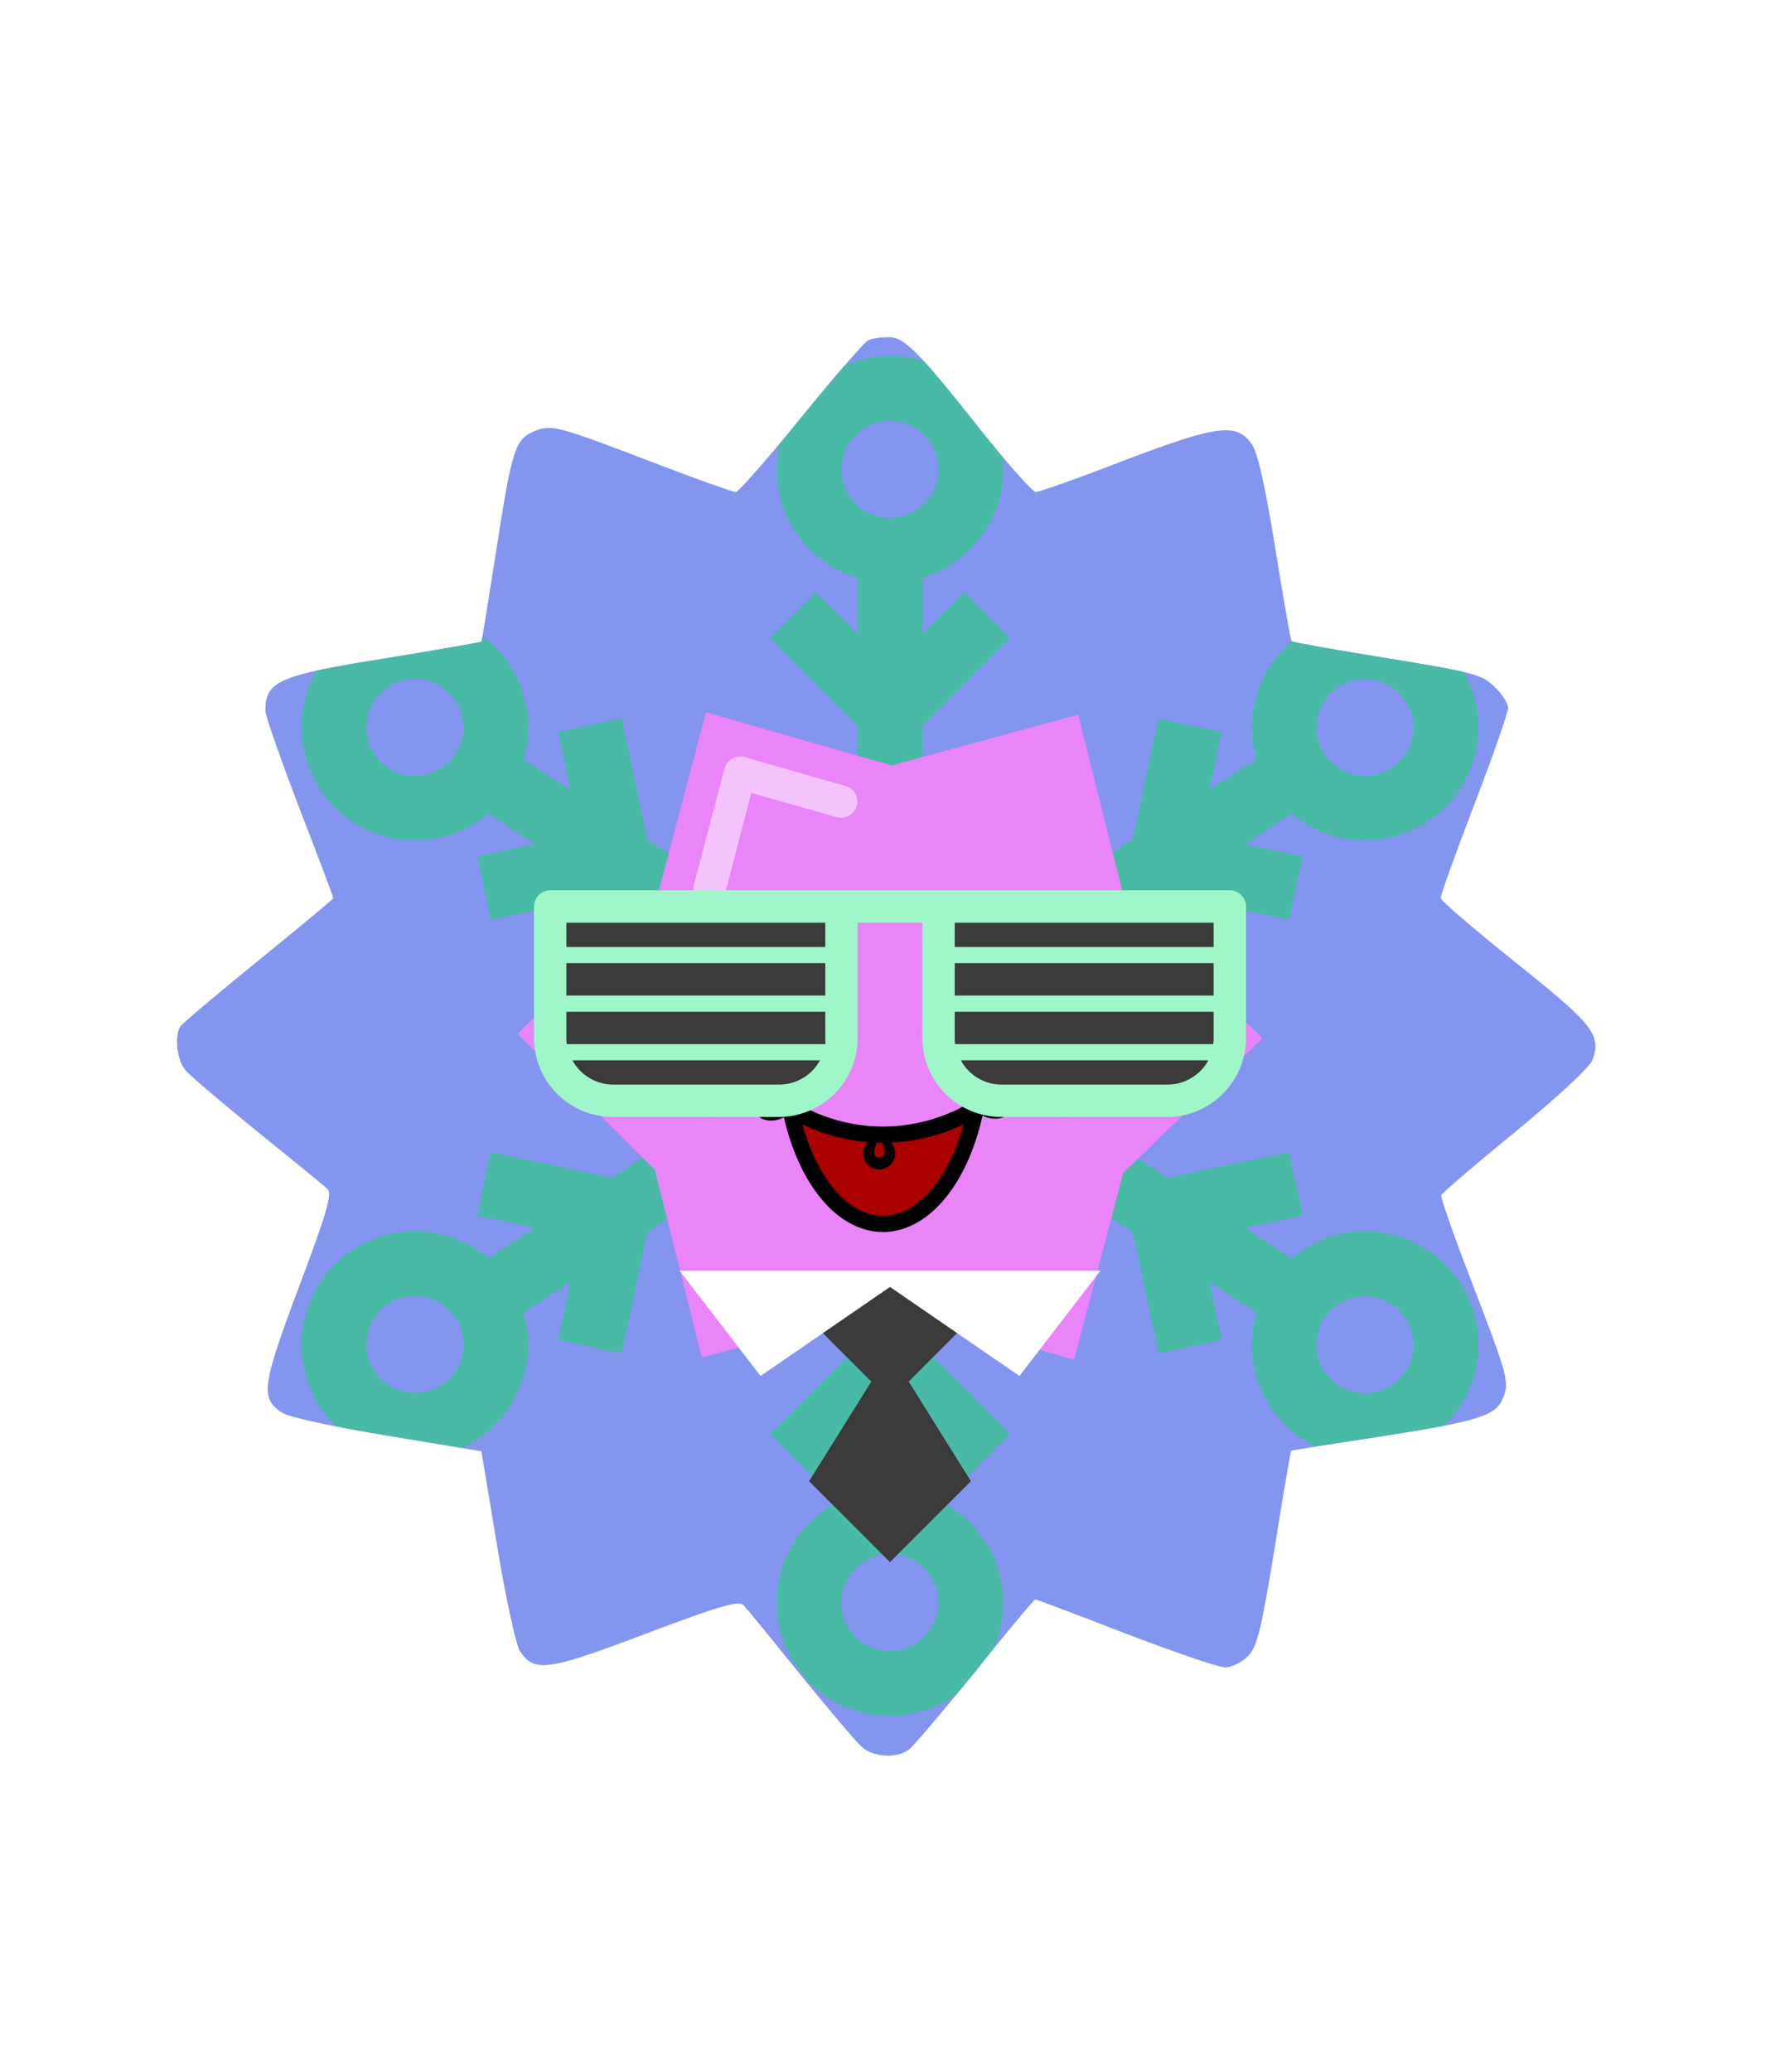
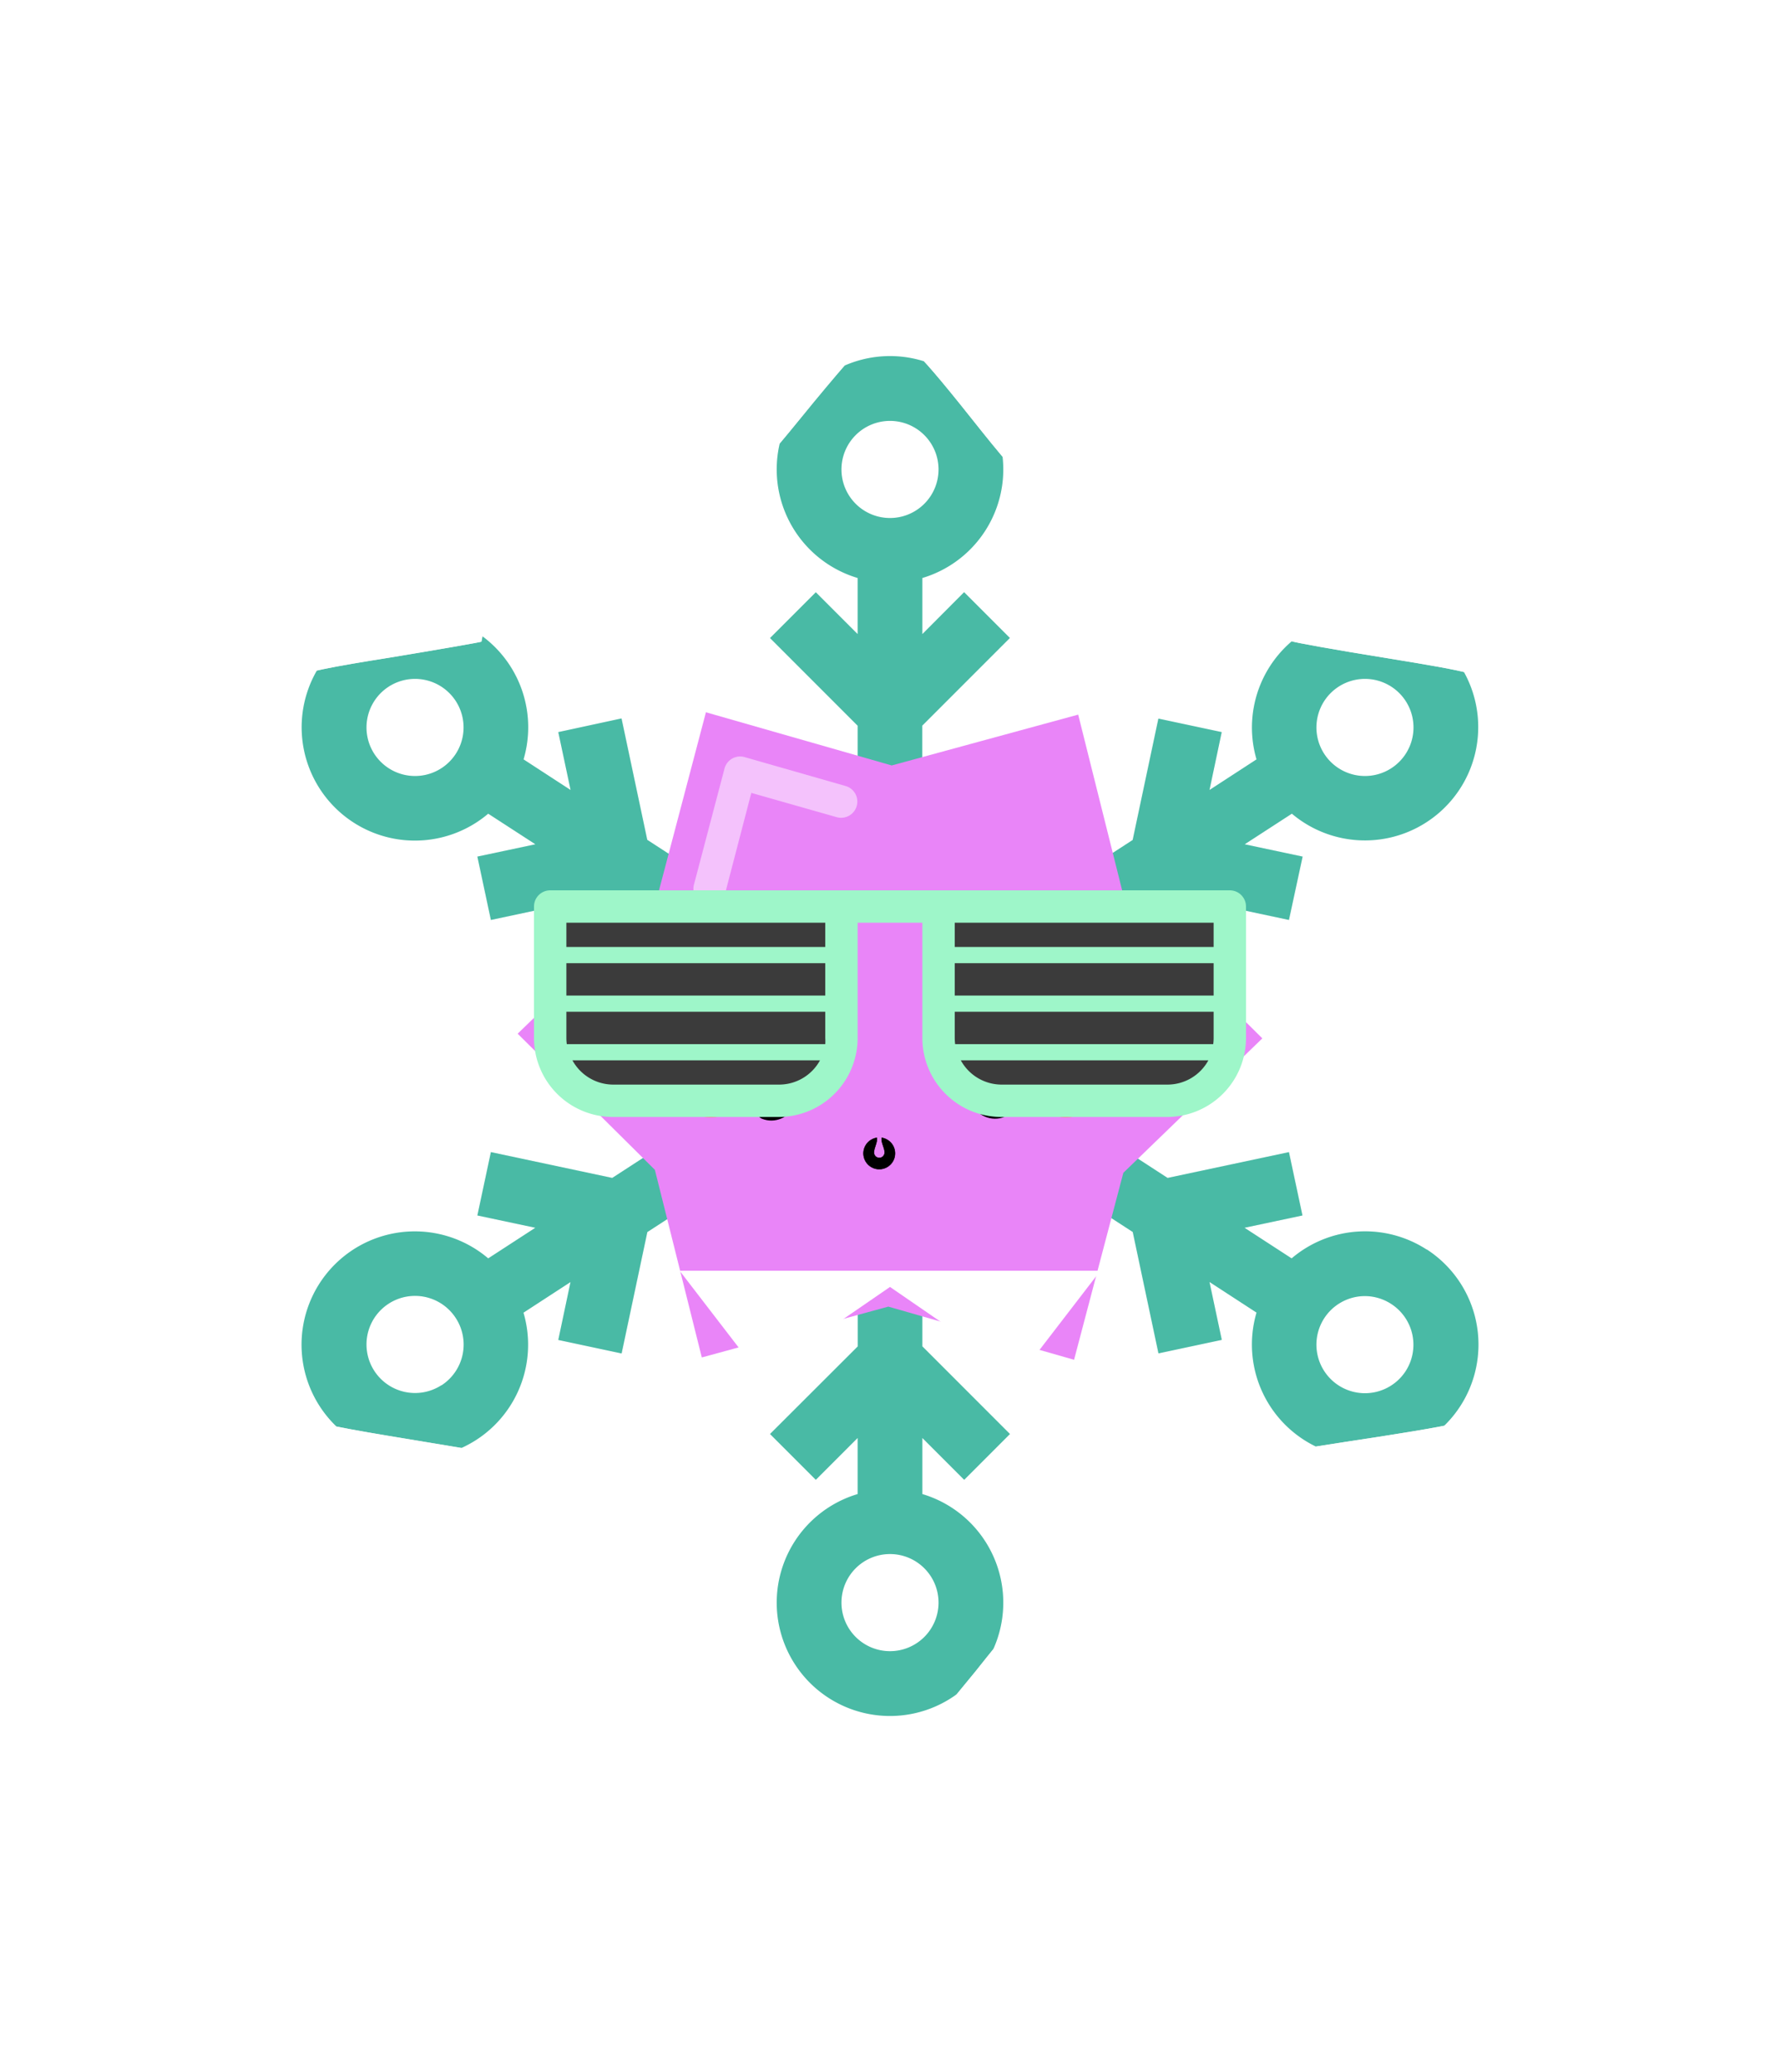
- <svg xmlns="http://www.w3.org/2000/svg" xmlns:ns1="http://www.inkscape.org/namespaces/inkscape" xmlns:ns2="http://sodipodi.sourceforge.net/DTD/sodipodi-0.dtd" id="generated" viewBox="0 0 220 220" style="height: 256px;">
+ <svg xmlns="http://www.w3.org/2000/svg" xmlns:ns1="http://sodipodi.sourceforge.net/DTD/sodipodi-0.dtd" xmlns:ns2="http://www.inkscape.org/namespaces/inkscape" id="generated" viewBox="0 0 220 220" style="height: 256px;">
  <defs>
    <filter id="innerglow">
      <feFlood flood-color="black" />
      <feComposite in2="SourceAlpha" operator="out" />
      <feGaussianBlur stdDeviation="2" result="blur" />
      <feComposite operator="atop" in2="SourceGraphic" />
    </filter>
    <filter id="innershadow2" x0="-50%" y0="-50%" width="200%" height="200%">
      <feGaussianBlur in="SourceAlpha" stdDeviation="10" result="blur" />
      <feOffset dy="10" dx="10" />
      <feComposite in2="SourceAlpha" operator="arithmetic" k2="-1" k3="1" result="shadowDiff" />
      <feFlood flood-color="#444444" flood-opacity="0.75" />
      <feComposite in2="shadowDiff" operator="in" />
      <feComposite in2="SourceGraphic" operator="over" result="firstfilter" />
      <feGaussianBlur in="firstfilter" stdDeviation="10" result="blur2" />
      <feOffset dy="-10" dx="-10" />
      <feComposite in2="firstfilter" operator="arithmetic" k2="-1" k3="1" result="shadowDiff" />
      <feFlood flood-color="#444444" flood-opacity="0.75" />
      <feComposite in2="shadowDiff" operator="in" />
      <feComposite in2="firstfilter" operator="over" />
    </filter>
    <filter id="innershadow" x0="-50%" y0="-50%" width="200%" height="200%">
      <feGaussianBlur in="SourceAlpha" stdDeviation="3" result="blur" />
      <feOffset dy="3" dx="3" />
      <feComposite in2="SourceAlpha" operator="arithmetic" k2="-1" k3="1" result="shadowDiff" />
      <feFlood flood-color="#444444" flood-opacity="0.75" />
      <feComposite in2="shadowDiff" operator="in" />
      <feComposite in2="SourceGraphic" operator="over" result="firstfilter" />
      <feGaussianBlur in="firstfilter" stdDeviation="3" result="blur2" />
      <feOffset dy="-3" dx="-3" />
      <feComposite in2="firstfilter" operator="arithmetic" k2="-1" k3="1" result="shadowDiff" />
      <feFlood flood-color="#444444" flood-opacity="0.75" />
      <feComposite in2="shadowDiff" operator="in" />
      <feComposite in2="firstfilter" operator="over" />
    </filter>
    <style>#backgrounds .element &gt; *:first-child {filter: url(#innerglow)} #patterns .element .main {filter: url(#innerglow)} #faces .element &gt; *:first-child {filter:url(#innershadow)} .highlight { fill: rgba(255, 255, 255, 0.5); } .shadow { fill: rgba(0, 0, 0, 0.1); } #accessories-1 .scarf { fill: #de31b9; } #accessories-2 .base-tie { fill: #3b3b3b; } #accessories-2 #base-oval-1 { fill: #ffffff; } #accessories-2 #base-oval-2 { fill: #3b3b3b; } #accessories-2 #diamond { fill: #2571fb; } #accessories-3 #pin { fill: #ffffff; } #accessories-3 #stripe { fill: #ffffff; } #accessories-3 #medal { fill: #fff61a; } #accessories-3 #ribbon { fill: #e3562e; } #accessories-3 #rect { fill: #fff61a; } #accessories-4 #base { fill: #ffffff; } #accessories-4 #letter { fill: #5545ec; } #accessories-4 #broche { fill: #5545ec; } #accessories-5 .tie { fill: #3b3b3b; } #accessories-6 #text { fill: #000000; } #accessories-6 #mid { fill: #ffffff; } #accessories-6 #card { fill: #083ea1; } #accessories-6 #clip { fill: #bbbbbb; } #accessories-7 #medallion { fill: #fff61a; } #accessories-7 .necklace { fill: #fff61a; } #accessories-8 .base-eartube { fill: #fffdff; } #accessories-8 .base-earplug { fill: #00249c; } #accessories-8 .base-earplug { fill: #00249c; } #accessories-8 #base-bell { fill: #fffdff; } #accessories-8 #base-tube { fill: #00249c; } #accessories-9 #base { fill: #ffffff; } #accessories-9 #tie { fill: #3b3b3b; } #accessories-10 #scarf { fill: #8f85ff; } #eyes-1 .base { fill: #3b3b3b; } #eyes-3 .frame { fill: black; } #eyes-3 .base-glass { fill: #fff; } #eyes-3 .base-glass { fill: #fff; } #eyes-3 #band-aid #base-band { fill: #fff; } #eyes-3 #band-aid #base-line-1 { fill: #bbb; } #eyes-3 #band-aid #base-line-2 { fill: #bbb; } #eyes-4 #base-highlight { fill: #ffffff; } #eyes-4 #base-white { fill: #ffffff; } #eyes-5 #base-patch { fill: #3b3b3b; } #eyes-5 #base-white { fill: #ffffff; } #eyes-6 #base-frame { fill: #f9f9f9; } #eyes-6 #base-light { fill: #f14f25; } #eyes-6 #eyes { fill: #3b3b3b; } #eyes-7 .base-white { fill: #ffffff; } #eyes-7 .base-highlight { fill: #ffffff; } #eyes-8 .base-white { fill: #ffffff; } #eyes-8 .base-highlight { fill: #ffffff; } #eyes-8 .base-eyelash { fill: #3b3b3b; } #eyes-9 .base-white { fill: #ffffff; } #eyes-10 #base-glass { fill: #00f5d6; } #eyes-10 .base-band { fill: #3b3b3b; } #to-clip {clip-path: url(#clip-this);} #backgrounds .element &gt; *:first-child {fill:#8395ef!important;} #patterns .element &gt; *:first-child {fill:#51ceb7!important;} #faces .element &gt; *:first-child {fill:#e985f8!important;} #eyes .element .main {fill:#9ef6c9!important;} #glasses .element .main {fill:#9ef6c9!important;} #hairstyles .main {fill:#c2e002!important;} </style>
    <clipPath id="clip-this">
      <path transform="translate(-17,-13) scale(.6)" d="M207.2,61.7c-0.7,0.3-6.9,7.4-13.8,15.9c-6.9,8.5-13,15.4-13.5,15.4s-7.601-2.5-15.7-5.6c-21.4-8.2-22.2-8.4-25.9-6.9 c-3.899,1.7-4.5,3.5-7.899,25.5c-1.5,9.6-2.801,17.6-2.9,17.8c-0.1,0.1-8.7,1.6-19,3.3C85.7,130.7,83,131.9,83,138 c0,1.1,3.2,10.1,7,20.1c3.9,10,7,18.3,7,18.5c0,0.2-7,6-15.5,12.9s-15.7,13-16,13.5c-1.3,2.1-0.7,7.1,1.1,9.1 c1,1.2,7.801,6.9,14.9,12.7c7.2,5.8,13.6,11,14.3,11.7c1,0.9-0.1,4.9-5.899,20.2c-7.7,20.5-8,22.9-3.4,25.9 c1.4,0.9,10.7,2.9,21.7,4.7l19.3,3.2l3.2,19.3c1.8,10.9,3.899,20.4,4.7,21.8c3,4.5,5.5,4.2,25.899-3.5c15.3-5.8,19.3-6.9,20.2-5.9 c0.7,0.7,5.9,7.1,11.7,14.3c5.8,7.1,11.5,13.9,12.7,14.9c2.399,2.2,7.5,2.4,9.8,0.4c0.899-0.7,7-7.9,13.6-16 c6.5-8.2,12.101-14.8,12.3-14.8c0.2,0,8.5,3.1,18.5,7c10,3.8,19.2,7,20.601,7c1.3,0,3.399-1,4.7-2.3c1.899-1.9,2.699-5.3,5.5-22.2 c1.699-10.9,3.3-20,3.399-20.1c0.101-0.1,8.3-1.4,18.2-2.9c20.5-3.2,24.1-4.3,25.5-8.1c1.3-3.2,0.9-4.5-6.9-24.8 c-3.399-8.8-6-16.3-5.899-16.8c0.2-0.5,7.1-6.4,15.3-13.1c8.9-7.3,15.3-13.3,15.9-14.8c1.8-5.2,0.199-7.2-15.801-20 c-8.5-6.8-15.5-12.8-15.5-13.3c-0.1-0.5,3.101-9.2,6.9-19.2c3.9-10.1,7-19.1,7-20c0-0.8-1.2-2.8-2.8-4.3c-2.5-2.5-4.3-3-22.101-5.9 c-10.6-1.7-19.5-3.3-19.699-3.5c-0.2-0.1-1.7-8.8-3.4-19.3c-2.1-12.9-3.6-19.7-4.9-21.4c-3.1-4.3-7-3.8-26,3.4 c-9.5,3.7-17.8,6.6-18.399,6.6c-0.7-0.1-5.7-5.7-11.2-12.6c-13.4-16.9-16-19.4-19.3-19.3C209.7,61.1,207.9,61.4,207.2,61.7z" />
    </clipPath>
  </defs>
  <g id="backgrounds">
    <g class="element" id="bigstar">
-       <path transform="translate(-17,-13) scale(.6)" d="M207.2,61.7c-0.7,0.3-6.9,7.4-13.8,15.9c-6.9,8.5-13,15.4-13.5,15.4s-7.601-2.5-15.7-5.6c-21.4-8.2-22.2-8.4-25.9-6.9 c-3.899,1.7-4.5,3.5-7.899,25.5c-1.5,9.6-2.801,17.6-2.9,17.8c-0.1,0.1-8.7,1.6-19,3.3C85.7,130.7,83,131.9,83,138 c0,1.1,3.2,10.1,7,20.1c3.9,10,7,18.3,7,18.5c0,0.2-7,6-15.5,12.9s-15.7,13-16,13.5c-1.3,2.1-0.7,7.1,1.1,9.1 c1,1.2,7.801,6.9,14.9,12.7c7.2,5.8,13.6,11,14.3,11.7c1,0.9-0.1,4.9-5.899,20.2c-7.7,20.5-8,22.9-3.4,25.9 c1.4,0.9,10.7,2.9,21.7,4.7l19.3,3.2l3.2,19.3c1.8,10.9,3.899,20.4,4.7,21.8c3,4.5,5.5,4.2,25.899-3.5c15.3-5.8,19.3-6.9,20.2-5.9 c0.7,0.7,5.9,7.1,11.7,14.3c5.8,7.1,11.5,13.9,12.7,14.9c2.399,2.2,7.5,2.4,9.8,0.4c0.899-0.7,7-7.9,13.6-16 c6.5-8.2,12.101-14.8,12.3-14.8c0.2,0,8.5,3.1,18.5,7c10,3.8,19.2,7,20.601,7c1.3,0,3.399-1,4.7-2.3c1.899-1.9,2.699-5.3,5.5-22.2 c1.699-10.9,3.3-20,3.399-20.1c0.101-0.1,8.3-1.4,18.2-2.9c20.5-3.2,24.1-4.3,25.5-8.1c1.3-3.2,0.9-4.5-6.9-24.8 c-3.399-8.8-6-16.3-5.899-16.8c0.2-0.5,7.1-6.4,15.3-13.1c8.9-7.3,15.3-13.3,15.9-14.8c1.8-5.2,0.199-7.2-15.801-20 c-8.5-6.8-15.5-12.8-15.5-13.3c-0.1-0.5,3.101-9.2,6.9-19.2c3.9-10.1,7-19.1,7-20c0-0.8-1.2-2.8-2.8-4.3c-2.5-2.5-4.3-3-22.101-5.9 c-10.6-1.7-19.5-3.3-19.699-3.5c-0.2-0.1-1.7-8.8-3.4-19.3c-2.1-12.9-3.6-19.7-4.9-21.4c-3.1-4.3-7-3.8-26,3.4 c-9.5,3.7-17.8,6.6-18.399,6.6c-0.7-0.1-5.7-5.7-11.2-12.6c-13.4-16.9-16-19.4-19.3-19.3C209.7,61.1,207.9,61.4,207.2,61.7z" />
-     </g>
+       </g>
  </g>
  <g id="to-clip">
    <g id="patterns">
      <g class="element">
        <path class="main" d="M176.33,136.38a14,14,0,0,0-16.69,1.09l-5.82-3.78,7.16-1.52-1.67-7.83-15,3.19-27-17.53,27-17.53,15,3.19L161,87.83l-7.16-1.52,5.83-3.78a14,14,0,0,0,20.8-18.28,14,14,0,0,0-25.17,11.57l-5.81,3.78L151,72.45l-7.83-1.67-3.18,15-26,16.87v-31l10.83-10.83-5.66-5.66L114,60.34V53.41a14,14,0,1,0-8,0v6.93l-5.17-5.17-5.66,5.66L106,71.66v31L80,85.76l-3.18-15L69,72.45l1.52,7.15-5.81-3.78a14,14,0,1,0-4.37,6.71l5.83,3.78L59,87.83l1.67,7.83,15-3.19,27,17.53-27,17.53-15-3.19L59,132.17l7.16,1.52-5.82,3.78a14,14,0,1,0,4.36,6.71l5.81-3.78L69,147.55l7.83,1.67,3.18-15,26-16.87v31L95.17,159.17l5.66,5.66,5.17-5.17v6.93a14,14,0,1,0,8,0v-6.93l5.17,5.17,5.66-5.66L114,148.34v-31l26,16.87,3.18,15,7.83-1.67-1.52-7.15,5.81,3.78a14,14,0,1,0,21.05-7.8ZM165.44,66.84a6,6,0,1,1-1.77,8.3A6,6,0,0,1,165.44,66.84ZM56.33,75.14a6,6,0,1,1-1.77-8.3A6,6,0,0,1,56.33,75.14Zm-1.77,78a6,6,0,1,1,1.77-8.3A6,6,0,0,1,54.56,153.16ZM104,40a6,6,0,1,1,6,6A6,6,0,0,1,104,40Zm12,140a6,6,0,1,1-6-6A6,6,0,0,1,116,180Zm57.74-28.61a6,6,0,1,1-5-9.26,6,6,0,0,1,3.25,1A6,6,0,0,1,173.74,151.39Z" />
        <path class="shadow" d="M176.33,136.38a14,14,0,0,0-16.69,1.09l-5.82-3.78,7.16-1.52-1.67-7.83-15,3.19-27-17.53,27-17.53,15,3.19L161,87.83l-7.16-1.52,5.83-3.78a14,14,0,0,0,20.8-18.28,14,14,0,0,0-25.17,11.57l-5.81,3.78L151,72.45l-7.83-1.67-3.18,15-26,16.87v-31l10.83-10.83-5.66-5.66L114,60.34V53.41a14,14,0,1,0-8,0v6.93l-5.17-5.17-5.66,5.66L106,71.66v31L80,85.76l-3.18-15L69,72.45l1.52,7.15-5.81-3.78a14,14,0,1,0-4.37,6.71l5.83,3.78L59,87.83l1.67,7.83,15-3.19,27,17.53-27,17.53-15-3.19L59,132.17l7.16,1.52-5.82,3.78a14,14,0,1,0,4.36,6.71l5.81-3.78L69,147.55l7.83,1.67,3.18-15,26-16.87v31L95.17,159.17l5.66,5.66,5.17-5.17v6.93a14,14,0,1,0,8,0v-6.93l5.17,5.17,5.66-5.66L114,148.34v-31l26,16.87,3.18,15,7.83-1.67-1.52-7.15,5.81,3.78a14,14,0,1,0,21.05-7.8ZM165.44,66.84a6,6,0,1,1-1.77,8.3A6,6,0,0,1,165.44,66.84ZM56.33,75.14a6,6,0,1,1-1.77-8.3A6,6,0,0,1,56.33,75.14Zm-1.77,78a6,6,0,1,1,1.77-8.3A6,6,0,0,1,54.56,153.16ZM104,40a6,6,0,1,1,6,6A6,6,0,0,1,104,40Zm12,140a6,6,0,1,1-6-6A6,6,0,0,1,116,180Zm57.74-28.61a6,6,0,1,1-5-9.26,6,6,0,0,1,3.25,1A6,6,0,0,1,173.74,151.39Z" />
      </g>
    </g>
  </g>
  <g id="faces">
    <g class="element" id="face-10">
      <polygon class="main" points="156.02 110.29 138.84 126.9 132.75 150 109.79 143.43 86.74 149.71 80.94 126.53 63.98 109.71 81.16 93.1 87.25 70 110.21 76.57 133.26 70.29 139.06 93.47 156.02 110.29" />
      <path class="highlight" d="M87.71,93.8a2.22,2.22,0,0,1-.51-.06,2,2,0,0,1-1.43-2.45l3.78-14.35A2,2,0,0,1,92,75.53l12.51,3.58a2,2,0,0,1-1.1,3.85l-10.55-3L89.64,92.31A2,2,0,0,1,87.71,93.8Z" />
    </g>
  </g>
  <g id="mouths" transform="scale(.4) translate(217,200)">
    <g class="element">
      <g id="g6199">
-         <path id="path4932-4-4" ns1:connector-curvature="0" fill="#AA0000" stroke="#000000" stroke-width="5" stroke-linecap="round" stroke-linejoin="round" d=" M84.501,97.426c-13.546,8.226-30.619,10.572-46.801,4.962c-3.713-1.287-7.224-2.94-10.513-4.938 c3.09,15.206,9.89,27.155,18.532,32.525C61.527,139.796,78.86,125.225,84.501,97.426L84.501,97.426z" />
-         <path id="path4972-7" ns2:end="2.8016943" ns2:open="true" ns2:start="0.3386847" ns2:ry="6.8387451" ns2:rx="7.241024" ns2:cx="380.55606" ns2:cy="478.30988" ns2:type="arc" fill="none" stroke="#000000" stroke-width="5" stroke-linecap="round" stroke-linejoin="round" d=" M92.386,97.664c-2.648,1.081-5.793-0.253-7.021-2.98c-0.674-1.493-0.654-3.174,0.052-4.572" />
-         <path id="path4972-2-3" ns2:end="2.8016943" ns2:open="true" ns2:start="0.3386847" ns2:ry="6.8387451" ns2:rx="7.241024" ns2:cx="380.55606" ns2:cy="478.30988" ns2:type="arc" fill="none" stroke="#000000" stroke-width="5" stroke-linecap="round" stroke-linejoin="round" d=" M19.391,98.237c2.648,1.081,5.793-0.253,7.022-2.98c0.673-1.493,0.653-3.174-0.053-4.572" />
-         <path id="path5197-4" ns2:nodetypes="cssccscssscc" ns1:connector-curvature="0" stroke="#000000" stroke-width="0.135" stroke-linecap="round" stroke-linejoin="round" d=" M53.91,106.427c-1.709,0.273-3.217,1.449-3.832,3.196c-0.895,2.541,0.439,5.326,2.98,6.221c2.541,0.896,5.326-0.439,6.221-2.98 l0.01-0.034c0.871-2.534-0.463-5.296-2.99-6.187c-0.283-0.1-0.57-0.17-0.857-0.216c-0.256,1.518,0.922,3.017,0.899,4.565 c-0.014,0.909-0.736,1.649-1.649,1.649s-1.648-0.736-1.648-1.649c0-1.547,1.112-3.05,0.877-4.565 C53.916,106.427,53.913,106.426,53.91,106.427L53.91,106.427z" />
+         <path id="path4972-7" ns1:end="2.8016943" ns1:open="true" ns1:start="0.3386847" ns1:ry="6.8387451" ns1:rx="7.241024" ns1:cx="380.55606" ns1:cy="478.30988" ns1:type="arc" fill="none" stroke="#000000" stroke-width="5" stroke-linecap="round" stroke-linejoin="round" d=" M92.386,97.664c-2.648,1.081-5.793-0.253-7.021-2.98c-0.674-1.493-0.654-3.174,0.052-4.572" />
+         <path id="path4972-2-3" ns1:end="2.8016943" ns1:open="true" ns1:start="0.3386847" ns1:ry="6.8387451" ns1:rx="7.241024" ns1:cx="380.55606" ns1:cy="478.30988" ns1:type="arc" fill="none" stroke="#000000" stroke-width="5" stroke-linecap="round" stroke-linejoin="round" d=" M19.391,98.237c2.648,1.081,5.793-0.253,7.022-2.98c0.673-1.493,0.653-3.174-0.053-4.572" />
+         <path id="path5197-4" ns1:nodetypes="cssccscssscc" ns2:connector-curvature="0" stroke="#000000" stroke-width="0.135" stroke-linecap="round" stroke-linejoin="round" d=" M53.91,106.427c-1.709,0.273-3.217,1.449-3.832,3.196c-0.895,2.541,0.439,5.326,2.98,6.221c2.541,0.896,5.326-0.439,6.221-2.98 l0.01-0.034c0.871-2.534-0.463-5.296-2.99-6.187c-0.283-0.1-0.57-0.17-0.857-0.216c-0.256,1.518,0.922,3.017,0.899,4.565 c-0.014,0.909-0.736,1.649-1.649,1.649s-1.648-0.736-1.648-1.649c0-1.547,1.112-3.05,0.877-4.565 C53.916,106.427,53.913,106.426,53.91,106.427L53.91,106.427z" />
      </g>
    </g>
  </g>
  <g id="eyes" transform="translate(0,-2)">
    <g class="element" id="eyes-1" transform="scale(.3) translate(60,-39)">
      <g>
        <g id="blush-2" display="inline">
          <g>
            <g>
              <g>
                <ellipse fill="#FD7780" cx="232.838" cy="428.878" rx="17.803" ry="16.969" />
              </g>
            </g>
          </g>
        </g>
        <g id="blush-1" display="inline">
          <g>
            <g>
              <g>
                <g>
                  <ellipse fill="#FD7780" cx="379.162" cy="428.878" rx="17.804" ry="16.969" />
                </g>
              </g>
            </g>
          </g>
        </g>
-         <path id="eye-2_00000180348205612861439820000014153032821398615439_" display="inline" fill="#0E0E0E" d="M279.017,392.158    c-1.947-2.226-3.895-4.451-6.398-6.12l3.06-2.782c1.947-1.669,1.947-4.451,0-6.398c-0.834-0.835-2.226-1.391-3.338-1.391    s-2.503,0.556-3.338,1.391l-4.729,4.451c-5.564-2.503-11.684-3.616-17.804-3.616l0,0l-1.113-5.564    c-0.557-2.503-2.782-3.895-5.286-3.616c-2.503,0.556-4.172,2.782-3.895,5.286l0.834,5.007c-6.955,1.391-13.353,4.451-18.082,8.901    l-3.895-3.895c-0.834-0.834-2.226-1.391-3.338-1.391s-2.503,0.556-3.338,1.391c-1.947,1.669-1.947,4.451,0,6.398l4.729,4.451    c-0.834,1.113-1.391,2.504-1.947,3.895c-1.113,2.226,0,4.729,2.503,5.842c2.504,0.834,5.007,0,6.12-2.504    c3.616-8.067,11.962-13.631,22.533-15.022c11.684-1.391,22.811,2.782,29.209,10.849c1.669,1.947,4.451,2.226,6.676,0.835    C280.129,396.887,280.686,394.105,279.017,392.158z" />
-         <path id="eye-1_00000159453249226211913890000016479739320784409243_" display="inline" fill="#0E0E0E" d="M332.983,392.158    c1.947-2.226,3.895-4.451,6.398-6.12l-3.06-2.782c-1.947-1.669-1.947-4.451,0-6.398c0.834-0.835,2.225-1.391,3.338-1.391    c1.112,0,2.504,0.556,3.338,1.391l4.729,4.451c5.563-2.503,11.684-3.616,17.804-3.616l0,0l1.112-5.564    c0.557-2.503,2.782-3.895,5.285-3.616c2.504,0.556,4.173,2.782,3.895,5.286l-0.834,5.007c6.954,1.391,13.353,4.451,18.082,8.901    l3.895-3.895c0.834-0.834,2.225-1.391,3.338-1.391c1.112,0,2.504,0.556,3.338,1.391c1.947,1.669,1.947,4.451,0,6.398l-4.729,4.451    c0.834,1.113,1.391,2.504,1.947,3.895c1.112,2.226,0,4.729-2.504,5.842c-2.504,0.834-5.008,0-6.12-2.504    c-3.616-8.067-11.962-13.631-22.533-15.022c-11.684-1.391-22.811,2.782-29.209,10.849c-1.669,1.947-4.45,2.226-6.676,0.835    C331.871,396.887,331.314,394.105,332.983,392.158z" />
      </g>
    </g>
  </g>
  <g id="accessories">
    <g class="element" id="accessories-9">
-       <polygon id="tie" points="120 145 110 139 100 145 107.69 152.69 100 165 110 175 120 165 112.31 152.69 120 145" />
      <polygon id="base" points="110 139 84 139 94 152 110 141 126 152 136 139 110 139" />
    </g>
  </g>
  <g id="glasses">
    <g transform="translate(0,-2)" class="element" id="eyes-1">
      <path class="base" d="M68,96h36a0,0,0,0,1,0,0v16.25A7.75,7.75,0,0,1,96.25,120H75.75A7.75,7.75,0,0,1,68,112.25V96A0,0,0,0,1,68,96Z" />
      <path class="base" d="M116,96h36a0,0,0,0,1,0,0v16.25a7.75,7.75,0,0,1-7.75,7.75h-20.5a7.75,7.75,0,0,1-7.75-7.75V96A0,0,0,0,1,116,96Z" />
      <path class="main" d="M152,94H68a2,2,0,0,0-2,2v16.25A9.76,9.76,0,0,0,75.75,122h20.5a9.76,9.76,0,0,0,9.75-9.75V98h8v14.25a9.76,9.76,0,0,0,9.75,9.75h20.5a9.76,9.76,0,0,0,9.75-9.75V96A2,2,0,0,0,152,94Zm-2,13H118v-4h32Zm-32,5.25V109h32v3.25a6.3,6.3,0,0,1-.05.75h-31.9A6.3,6.3,0,0,1,118,112.25ZM150,101H118V98h32Zm-48,6H70v-4h32Zm-32,5.25V109h32v3.25a6.3,6.3,0,0,1,0,.75H70.05A6.3,6.3,0,0,1,70,112.25ZM102,98v3H70V98Zm-5.75,20H75.75a5.76,5.76,0,0,1-5-3h30.6A5.76,5.76,0,0,1,96.25,118Zm48,0h-20.5a5.76,5.76,0,0,1-5-3h30.6A5.76,5.76,0,0,1,144.25,118Z" />
    </g>
  </g>
</svg>